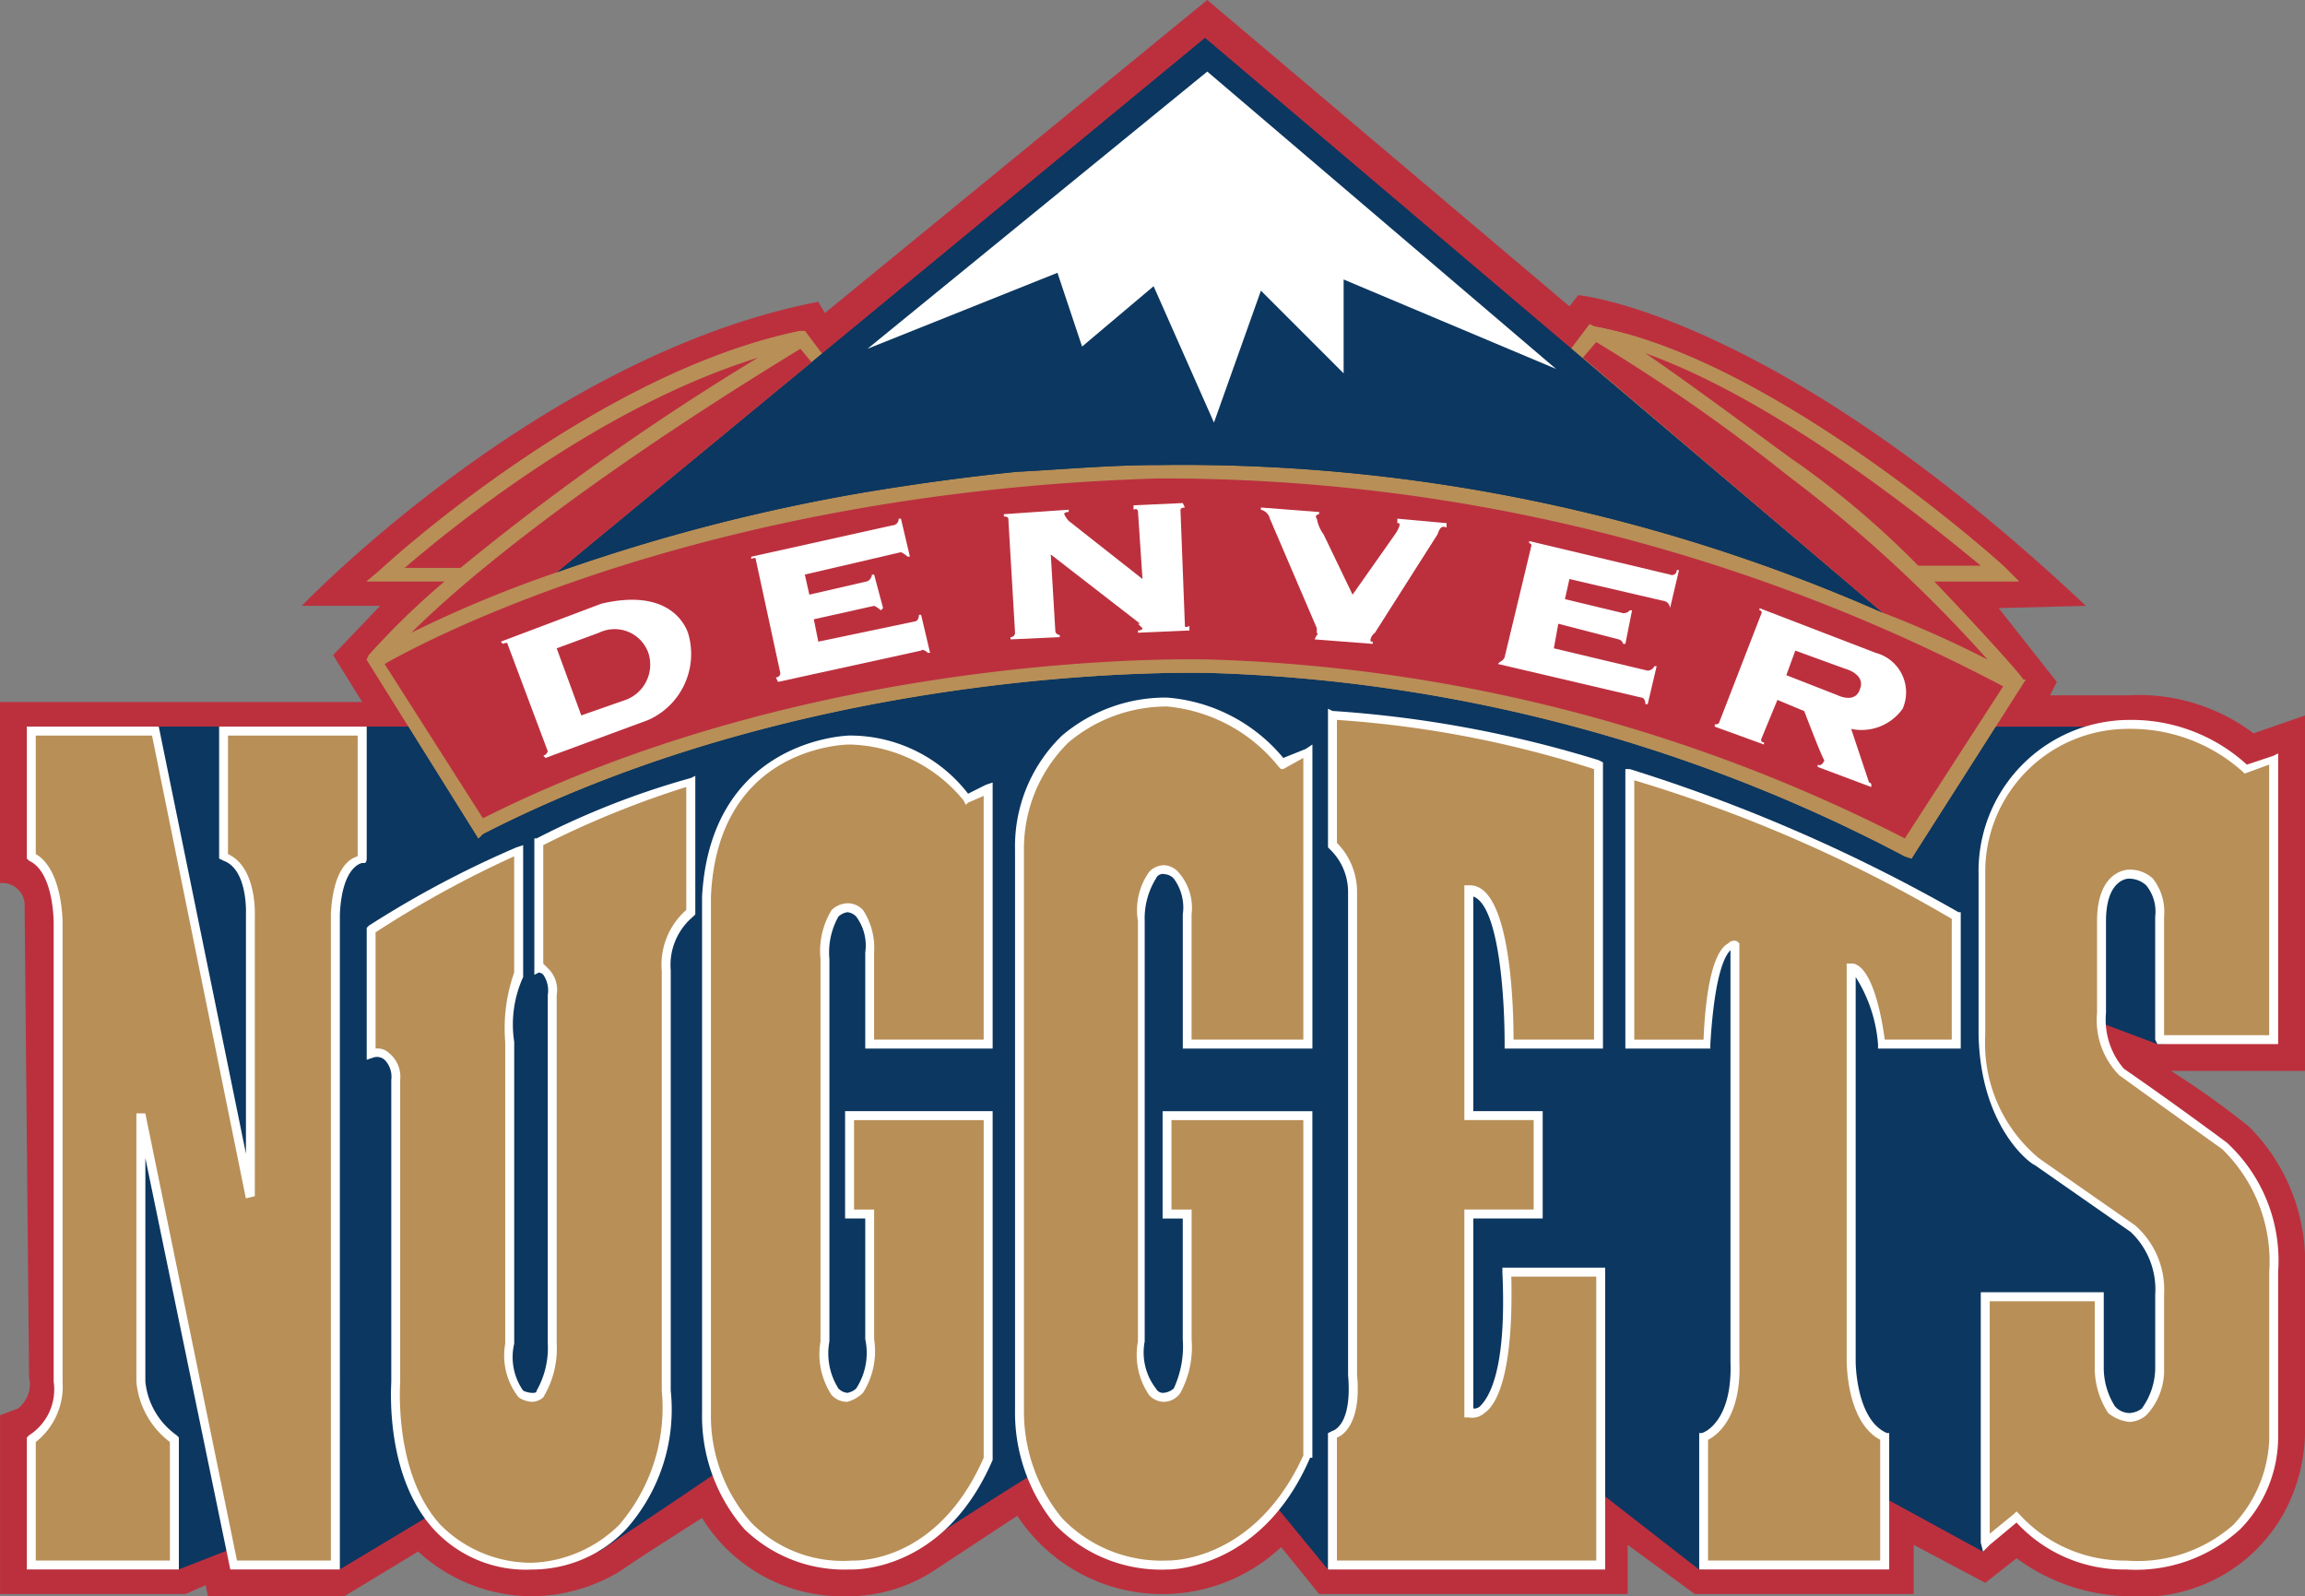
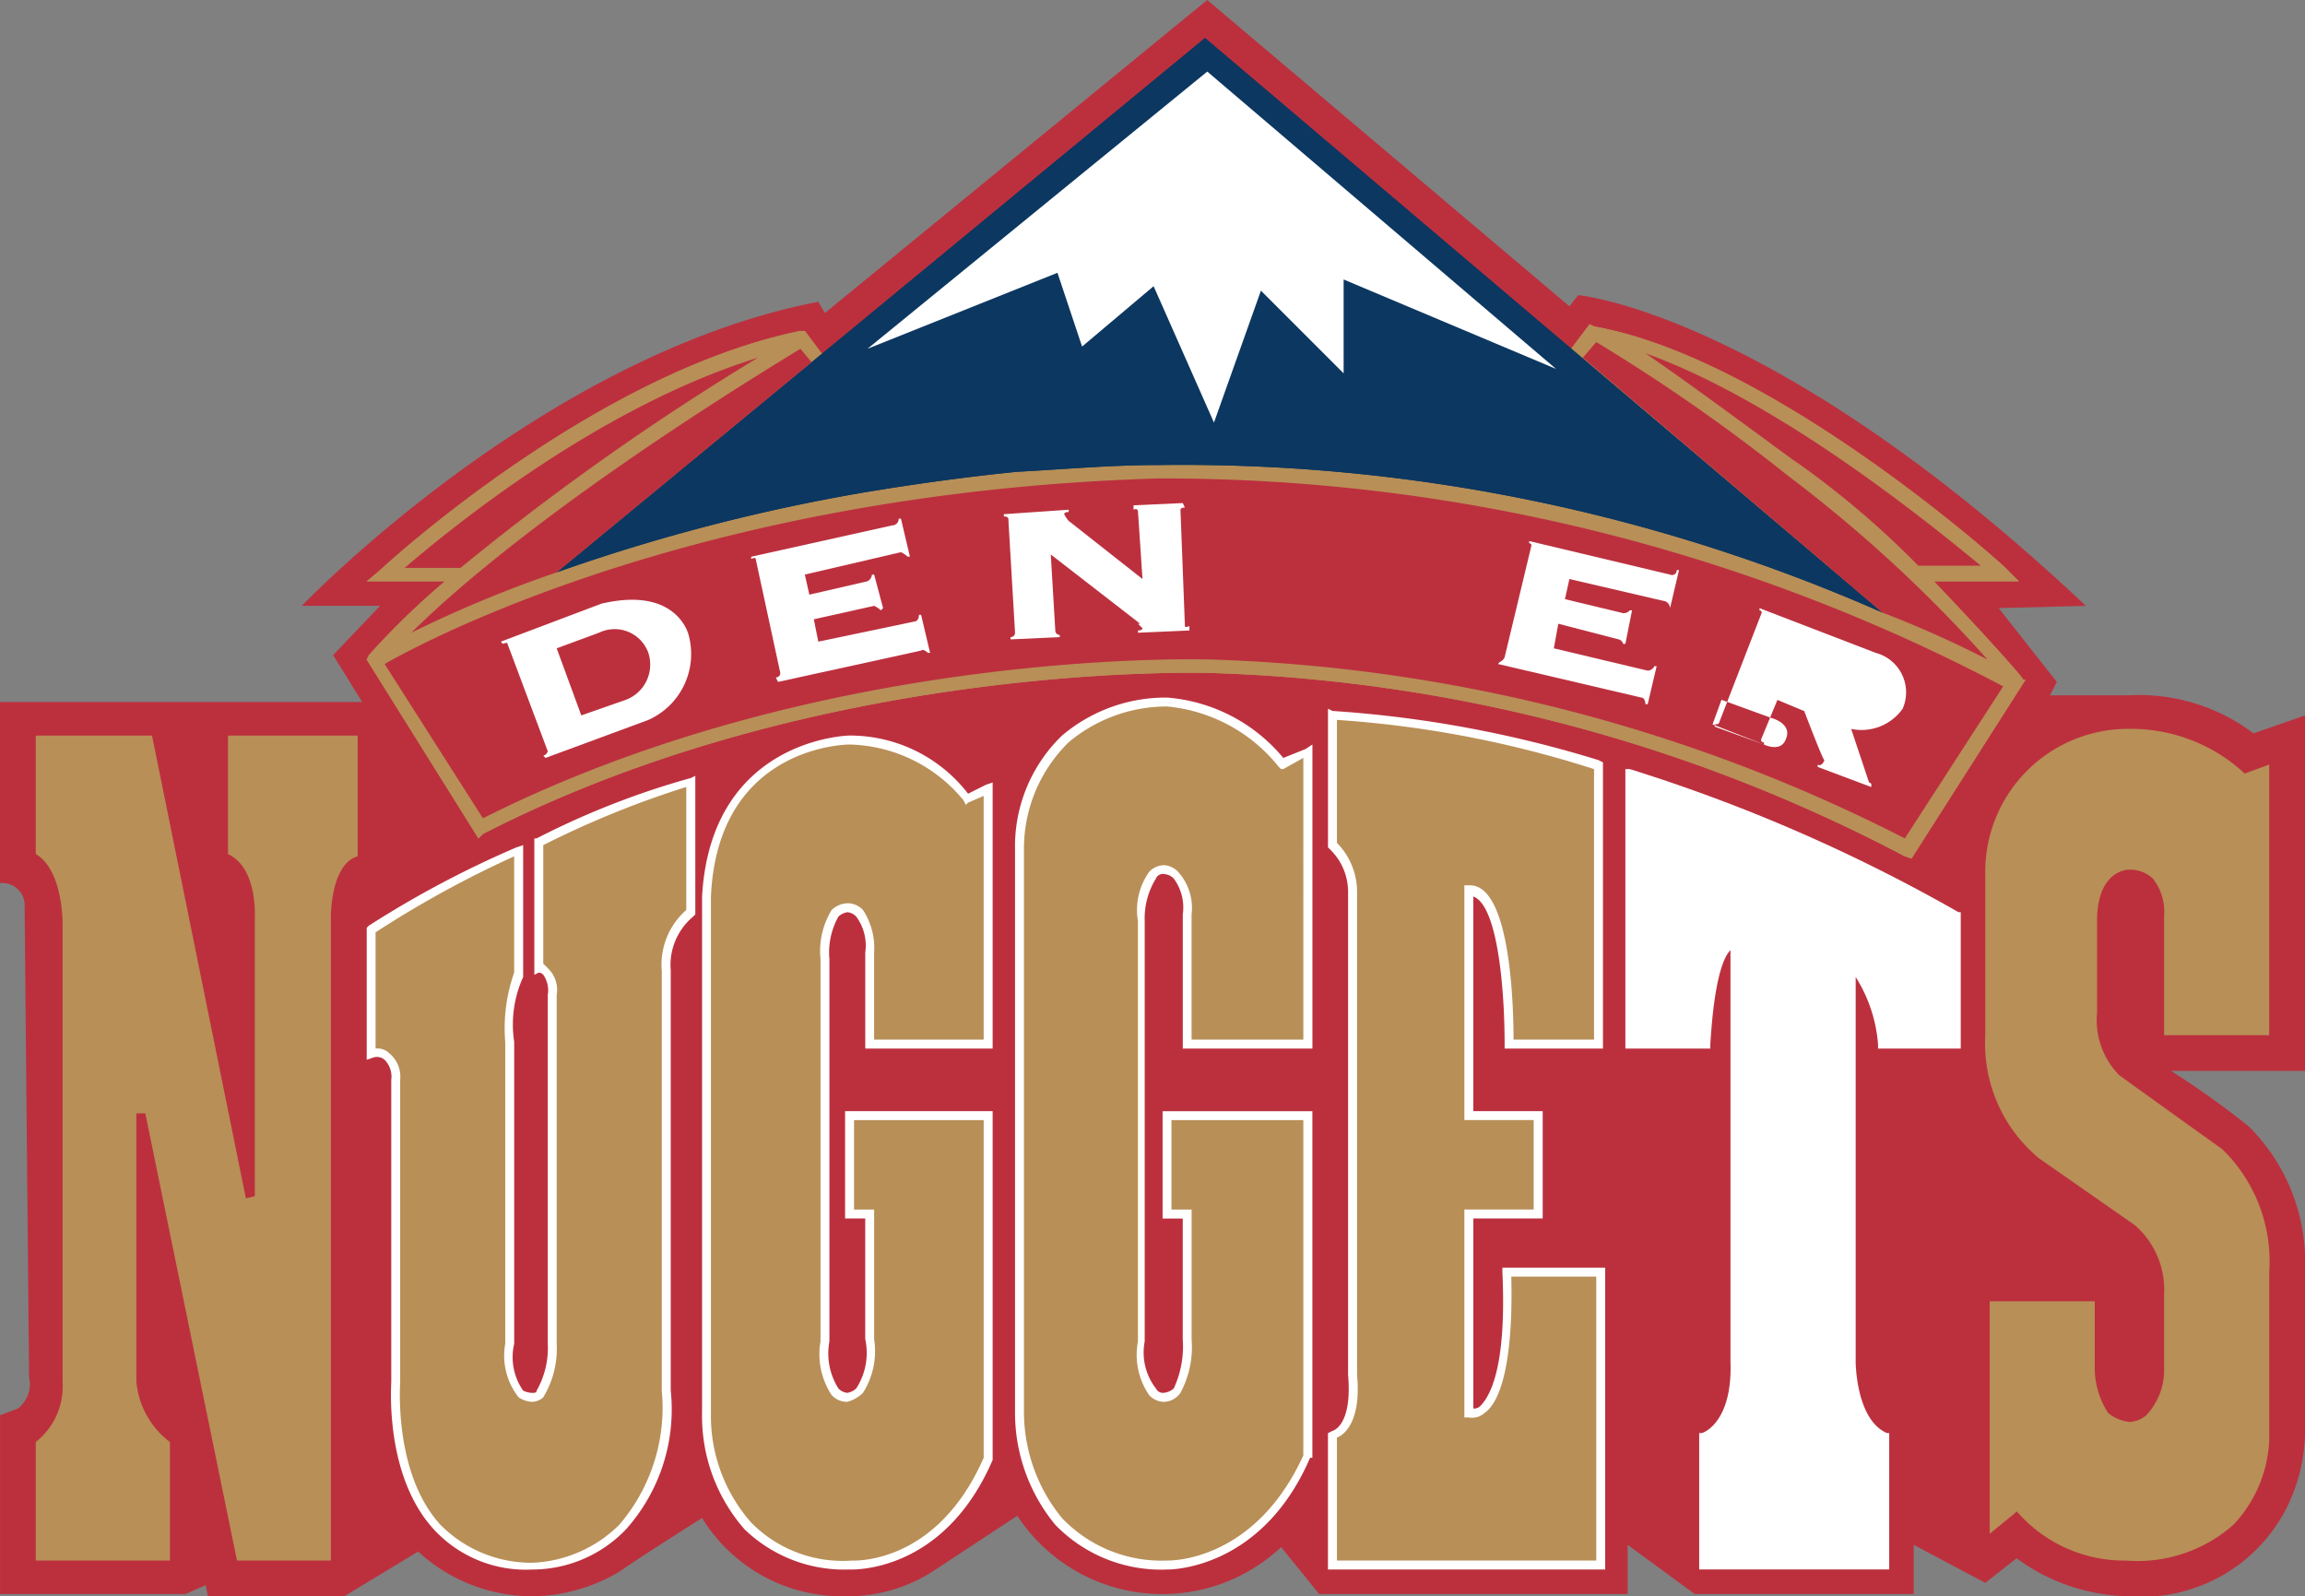
<svg xmlns="http://www.w3.org/2000/svg" id="Õ__1" data-name="Õº≤„_1" viewBox="0 0 68.248 47.268">
  <rect x="0" y="0" width="68.248" height="47.268" fill="#808080" stroke="none" />
  <defs>
    <style>.cls-1{fill:#bc303e;}.cls-1,.cls-2,.cls-3,.cls-4{fill-rule:evenodd;}.cls-2{fill:#0c3760;}.cls-3{fill:#b88f57;}.cls-4{fill:#fff;}</style>
  </defs>
  <title>93-03-Denver-Nuggets-Classic-2K</title>
  <path class="cls-1" d="M379.985,309.632l-1.524.53a5.637,5.637,0,0,0-3.706-1.126h-2.317l0.198-.397-1.721-2.185,2.582-.066c-9.201-8.671-15.027-9.201-15.027-9.201l-0.265.331-10.723-9.07-11.32,9.268-0.198-.331c-8.209,1.589-15.291,9.002-15.291,9.002H322.99L321.6,307.845l0.861,1.39H311.737v5.362a0.664,0.664,0,0,1,.729.728l0.132,13.901a0.911,0.911,0,0,1-.33.926l-0.53.199v5.295h5.494l0.596-.265,0.067,0.331h4.037l2.186-1.324a4.995,4.995,0,0,0,3.441,1.324,5.145,5.145,0,0,0,2.516-.728c0.662-.464,2.45-1.589,2.45-1.589a4.868,4.868,0,0,0,4.235,2.317,4.663,4.663,0,0,0,2.582-.728l2.516-1.655a5.139,5.139,0,0,0,7.812.927l1.125,1.39h9.135V334.19l1.986,1.456H368.4V334.19l2.119,1.125,0.926-.728a5.762,5.762,0,0,0,3.311,1.125,4.813,4.813,0,0,0,4.633-2.516,5.154,5.154,0,0,0,.597-2.316v-4.832a5.668,5.668,0,0,0-1.655-4.237,24.562,24.562,0,0,0-2.316-1.655h3.972V309.632h0Z" transform="translate(-311.737 -288.449)" />
-   <path class="cls-2" d="M379.125,319.23v-5.296h0V310.89l-0.927.332a4.938,4.938,0,0,0-3.442-1.324,4.096,4.096,0,0,1-.597.066h-6.156L347.416,305.13l-21.381,4.833H312.598v3.574h0v0.199h0l0.066,0.133,0.199,0.132c0.595,0.264.529,1.787,0.529,1.787l0.065,13.57c0,1.192.066,4.236,0.066,4.236l3.508,1.324,1.522-.596,3.244,0.596,2.648-1.589c0.86,0.265,4.434.728,5.03,1.059,0,0,3.377-2.251,3.441-2.317,0.596,0.596,5.165,1.92,6.422,1.92,0,0,2.25-1.456,2.913-1.853a4.185,4.185,0,0,0,4.037,2.714,4.442,4.442,0,0,0,3.244-1.788l1.522,1.854,8.01-.199V332.602l2.978,2.317,5.428-.199,0.067-1.92,2.912,1.589a1.26,1.26,0,0,1,.992-0.993,4.389,4.389,0,0,0,3.243,1.39A5.011,5.011,0,0,0,378,333.661a3.635,3.635,0,0,0,1.058-2.582v-4.898a4.468,4.468,0,0,0-1.456-3.773c-1.787-1.324-3.044-2.251-3.111-2.251a2.082,2.082,0,0,1-.463-1.39l1.588,0.596,3.51-.132h0Z" transform="translate(-311.737 -288.449)" />
  <path class="cls-3" d="M336.163,299.041l-0.596-.794h-0.132c-6.156,1.257-12.379,7.016-12.445,7.083l-0.396.331H324.91a22.992,22.992,0,0,0-2.251,2.185l-0.065.132,3.309,5.296,0.132-.132c10.062-5.164,21.448-4.766,21.58-4.766a47.075,47.075,0,0,1,20.52,5.428l0.198,0.067,3.377-5.296h-0.066c-0.066-.132-1.191-1.39-2.647-2.913h2.515l-0.397-.398c-0.265-.264-6.95-6.222-12.179-7.148l-0.134-.066-0.596.794-22.043.199h0Z" transform="translate(-311.737 -288.449)" />
  <path class="cls-3" d="M336.163,299.041l-0.596-.794h-0.132c-6.156,1.257-12.379,7.016-12.445,7.083l-0.396.331H324.91a22.992,22.992,0,0,0-2.251,2.185l-0.065.132,1.241,1.986h2.2l21.381-4.833,20.587,4.833h2.821l0.887-1.391h-0.066c-0.066-.132-1.191-1.39-2.647-2.913h2.515l-0.397-.398c-0.265-.264-6.95-6.222-12.179-7.148l-0.134-.066-0.596.794-22.043.199h0Z" transform="translate(-311.737 -288.449)" />
  <path class="cls-3" d="M323.835,309.963l2.068,3.31,0.132-.132c10.062-5.164,21.448-4.766,21.58-4.766a47.075,47.075,0,0,1,20.52,5.428l0.198,0.067,2.49-3.906h-2.821L347.416,305.13l-21.381,4.833h-2.2Z" transform="translate(-311.737 -288.449)" />
  <path class="cls-2" d="M337.422,303.013c1.588-.265,3.11-0.463,4.434-0.596,1.324-.067,2.714-0.199,4.17-0.199a51.324,51.324,0,0,1,21.447,4.369L347.416,289.575l-19.195,15.821a55.107,55.107,0,0,1,9.201-2.383h0Z" transform="translate(-311.737 -288.449)" />
  <polygon class="cls-2" points="46.524 10.325 35.679 1.126 24.347 10.466 24.426 10.592 46.469 10.393 46.524 10.325 46.524 10.325" />
  <path class="cls-2" d="M337.422,303.013c1.588-.265,3.11-0.463,4.434-0.596,1.324-.067,2.714-0.199,4.17-0.199a51.324,51.324,0,0,1,21.447,4.369l-9.214-7.816-0.054.07-22.043.199-0.088-.119-7.854,6.473a55.107,55.107,0,0,1,9.201-2.383h0Z" transform="translate(-311.737 -288.449)" />
  <path class="cls-1" d="M364.958,302.152c-0.132-.066-2.581-1.919-4.502-3.244,4.039,1.456,8.474,5.097,9.93,6.289h-1.853a26.322,26.322,0,0,0-3.575-3.045h0Z" transform="translate(-311.737 -288.449)" />
  <path class="cls-1" d="M323.719,305.263c1.39-1.191,5.759-4.766,10.459-6.222a75.81,75.81,0,0,0-8.805,6.222h-1.654Z" transform="translate(-311.737 -288.449)" />
  <path class="cls-1" d="M368.136,313.273a48.352,48.352,0,0,0-20.52-5.296c-0.132,0-11.452-.398-21.58,4.7l-2.912-4.568c1.389-.794,9.599-5.097,22.903-5.494a53.286,53.286,0,0,1,25.022,6.156l-2.913,4.502h0Z" transform="translate(-311.737 -288.449)" />
  <path class="cls-1" d="M335.435,298.776c-6.62,4.038-10.062,6.951-11.518,8.407a35.712,35.712,0,0,1,4.304-1.787l7.546-6.223-0.331-.397h0Z" transform="translate(-311.737 -288.449)" />
  <path class="cls-1" d="M367.474,306.587a31.935,31.935,0,0,1,3.111,1.39,40.916,40.916,0,0,0-5.891-5.428A53.526,53.526,0,0,0,359,298.577l-0.397.464,8.87,7.546h0Z" transform="translate(-311.737 -288.449)" />
  <path class="cls-4" d="M327.955,310.691l-1.191-3.177c0-.066-0.133,0-0.133,0l-0.066-.066,2.979-1.125c2.251-.529,2.582.927,2.582,0.927a2.139,2.139,0,0,1-1.192,2.515l-3.045,1.125-0.066-.066a0.188,0.188,0,0,0,.132-0.132h0Zm0.993-1.06,1.324-.463a1.115,1.115,0,0,0,.661-1.391,1.06,1.06,0,0,0-1.456-.596l-1.257.464,0.728,1.985h0Z" transform="translate(-311.737 -288.449)" />
  <path class="cls-4" d="M338.149,304.005a0.194,0.194,0,0,0,.198-0.199h0.066l0.265,1.125h-0.066a0.845,0.845,0,0,0-.198-0.133l-2.847.663,0.133,0.595,1.722-.397a0.244,0.244,0,0,0,.132-0.198h0.065l0.265,0.993-0.065.066a0.798,0.798,0,0,0-.199-0.133l-1.787.398,0.133,0.662,2.847-.596s0.132,0,.132-0.198H339.01l0.265,1.125H339.209s-0.133-.132-0.199-0.066l-4.236.927-0.066-.132a0.13,0.13,0,0,0,.133-0.132l-0.729-3.376c0-.066-0.132,0-0.132,0v-0.066l4.17-.927h0Z" transform="translate(-311.737 -288.449)" />
  <path class="cls-4" d="M345.497,306.918l-2.648-2.052,0.134,2.25a0.129,0.129,0,0,0,.131.132v0.066l-1.456.066v-0.066a0.13,0.13,0,0,0,.133-0.133l-0.199-3.376c0-.065-0.132-0.065-0.132-0.065v-0.067l1.92-.132v0.066s-0.133,0-.133.066a0.825,0.825,0,0,0,.133.199l2.185,1.721-0.133-1.986s0-.132-0.132-0.066V303.41l1.457-.066,0.064,0.132c-0.132,0-.132.066-0.132,0.066l0.132,3.442c0,0.066.133,0,.133,0v0.133l-1.522.066v-0.066s0.133,0,.133-0.067c-0.066-.066-0.133-0.132-0.133-0.132h0.066Z" transform="translate(-311.737 -288.449)" />
  <path class="cls-4" d="M361.185,305.462a0.139,0.139,0,0,0,.198-0.133H361.45l-0.265,1.125h0a0.235,0.235,0,0,0-.133-0.199l-2.847-.662-0.132.596,1.654,0.397a0.23,0.23,0,0,0,.266-0.066H360.06l-0.198.993h-0.065a0.188,0.188,0,0,0-.133-0.133l-1.788-.463-0.132.728,2.78,0.661a0.234,0.234,0,0,0,.198-0.132h0.066l-0.265,1.125h-0.067s0-.198-0.131-0.198l-4.237-.993,0.066-.066a0.25,0.25,0,0,0,.133-0.132l0.794-3.31a0.065,0.065,0,0,0-.067-0.066v-0.065l4.171,0.993h0Z" transform="translate(-311.737 -288.449)" />
-   <path class="cls-4" d="M363.966,310.493l-1.457-.529v-0.066c0.134,0,.134-0.066.134-0.066l1.257-3.244a0.065,0.065,0,0,0-.066-0.066v-0.066l3.442,1.324a1.208,1.208,0,0,1,.795,1.655,1.494,1.494,0,0,1-1.523.596l0.53,1.589a0.065,0.065,0,0,1,.066.066v0.066l-1.588-.595v-0.066c0.131,0.066.198-.132,0.198-0.132-0.067-.066-0.596-1.456-0.596-1.456l-0.794-.331-0.464,1.125c-0.066.133,0.066,0.133,0.066,0.133v0.066h0Zm2.185-1.457s0.529,0.265.661-.198c0,0,.199-0.397-0.463-0.596l-1.456-.53-0.265.728,1.522,0.595h0Z" transform="translate(-311.737 -288.449)" />
-   <path class="cls-4" d="M350.727,307.05l-1.39-3.244a0.358,0.358,0,0,0-.266-0.265V303.476l1.722,0.132v0.066c-0.066,0-.133.067-0.066,0.132a1.117,1.117,0,0,0,.198.463l0.86,1.787,1.258-1.787a0.918,0.918,0,0,0,.133-0.265c0-.066,0-0.066-0.065-0.066v-0.132l1.456,0.132v0.132c-0.133-.066-0.199,0-0.266.199l-1.853,2.913a0.352,0.352,0,0,0-.133.199c0,0.066,0,.066.066,0.066v0.066l-1.721-.133,0.066-.132c0.066,0,0-.066,0-0.066V307.05h0Z" transform="translate(-311.737 -288.449)" />
+   <path class="cls-4" d="M363.966,310.493l-1.457-.529v-0.066c0.134,0,.134-0.066.134-0.066l1.257-3.244a0.065,0.065,0,0,0-.066-0.066v-0.066l3.442,1.324a1.208,1.208,0,0,1,.795,1.655,1.494,1.494,0,0,1-1.523.596l0.53,1.589a0.065,0.065,0,0,1,.066.066v0.066l-1.588-.595v-0.066c0.131,0.066.198-.132,0.198-0.132-0.067-.066-0.596-1.456-0.596-1.456l-0.794-.331-0.464,1.125c-0.066.133,0.066,0.133,0.066,0.133v0.066h0Zs0.529,0.265.661-.198c0,0,.199-0.397-0.463-0.596l-1.456-.53-0.265.728,1.522,0.595h0Z" transform="translate(-311.737 -288.449)" />
  <polygon class="cls-4" points="46.072 10.923 39.783 8.275 39.783 11.055 37.334 8.606 35.944 12.512 34.157 8.474 32.039 10.261 31.31 8.077 25.685 10.327 35.746 2.119 46.072 10.923 46.072 10.923" />
-   <path class="cls-4" d="M322.461,309.963h-4.236v3.906l0.132,0.065c0.728,0.265.662,1.589,0.662,1.589v7.083l-2.581-12.643h-3.906v3.906l0.066,0.065c0.728,0.331.728,1.788,0.728,1.853v13.57a1.607,1.607,0,0,1-.728,1.588l-0.066.066v3.906h4.501v-3.906l-0.065-.066a2.213,2.213,0,0,1-.927-1.588v-6.62l2.515,12.18h3.244V315.523c0.066-1.456.662-1.522,0.662-1.522h0.066c0.067,0,.067-0.132.067-0.132v-3.906h-0.133Z" transform="translate(-311.737 -288.449)" />
  <path class="cls-4" d="M332.191,311.485a24.048,24.048,0,0,0-4.566,1.788h-0.067v4.038l0.132-.066a0.209,0.209,0,0,1,.134.066,0.819,0.819,0,0,1,.132.596v10.327a2.55,2.55,0,0,1-.33,1.389c0,0.067-.067.067-0.134,0.067h0a0.655,0.655,0,0,1-.265-0.067,1.73,1.73,0,0,1-.265-1.389v-8.937a3.394,3.394,0,0,1,.265-1.92h0v-3.905l-0.198.066a29.899,29.899,0,0,0-4.369,2.317l-0.065.066v3.906l0.198-.067a0.345,0.345,0,0,1,.331.067,0.713,0.713,0,0,1,.198.595v8.937c0,0.132-.198,2.78,1.258,4.37a3.699,3.699,0,0,0,2.912,1.191,3.841,3.841,0,0,0,2.781-1.191,5.326,5.326,0,0,0,1.324-4.106V317.179a1.862,1.862,0,0,1,.661-1.589l0.066-.066v-4.104l-0.133.065h0Z" transform="translate(-311.737 -288.449)" />
  <path class="cls-4" d="M340.93,311.684l-0.529.265a4.42,4.42,0,0,0-3.509-1.722s-4.104.066-4.368,4.767v15.291a5.083,5.083,0,0,0,1.257,3.443,4.247,4.247,0,0,0,3.111,1.191c0.065,0,2.78.132,4.236-3.243h0V321.349h-4.369v3.177h0.597v3.574a1.935,1.935,0,0,1-.266,1.457,0.504,0.504,0,0,1-.264.132,0.41,0.41,0,0,1-.266-0.132,1.943,1.943,0,0,1-.265-1.391V316.848a2.175,2.175,0,0,1,.265-1.258,0.503,0.503,0,0,1,.266-0.132,0.409,0.409,0,0,1,.264.132,1.435,1.435,0,0,1,.266,1.06v2.846h3.772v-7.878l-0.198.066h0Z" transform="translate(-311.737 -288.449)" />
  <path class="cls-4" d="M350.396,310.625l-0.662.265a4.975,4.975,0,0,0-3.442-1.787,4.745,4.745,0,0,0-3.11,1.125,4.558,4.558,0,0,0-1.391,3.377v16.615a5.212,5.212,0,0,0,1.192,3.376,4.36,4.36,0,0,0,3.309,1.324s2.78,0.066,4.236-3.31h0.067v-10.26h-4.435v3.177h0.597v3.574a2.966,2.966,0,0,1-.266,1.457,0.511,0.511,0,0,1-.331.132,0.236,0.236,0,0,1-.199-0.132,1.74,1.74,0,0,1-.331-1.391V315.722a2.247,2.247,0,0,1,.331-1.258,0.225,0.225,0,0,1,.265-0.132,0.412,0.412,0,0,1,.266.132,1.438,1.438,0,0,1,.266,1.059v3.972h3.838v-9.003l-0.198.132h0Z" transform="translate(-311.737 -288.449)" />
  <path class="cls-4" d="M356.221,325.982v0.132c0.133,2.914-.398,3.708-0.662,3.972a0.242,0.242,0,0,1-.198.066v-5.627h2.053v-3.177H355.36v-6.355c0.728,0.264.927,2.78,0.927,4.369v0.133h2.912v-8.474l-0.132-.066a34.265,34.265,0,0,0-7.878-1.456l-0.132-.066v4.104l0.066,0.067a1.751,1.751,0,0,1,.529,1.257V329.16c0.132,1.523-.464,1.655-0.464,1.655l-0.132.066v4.038h8.208v-8.937h-3.045Z" transform="translate(-311.737 -288.449)" />
  <path class="cls-4" d="M369.725,315.457a49.162,49.162,0,0,0-9.73-4.236h-0.133v8.274h2.516v-0.133c0.132-2.184.464-2.648,0.596-2.78h0v12.18c0.066,1.787-.795,2.118-0.859,2.118h-0.067v4.038h5.626v-4.038h-0.066c-0.927-.397-0.927-2.118-0.927-2.118V317.377a4.351,4.351,0,0,1,.662,1.986v0.133h2.449V315.457h-0.066Z" transform="translate(-311.737 -288.449)" />
-   <path class="cls-4" d="M379.058,310.824l-0.794.265a5.063,5.063,0,0,0-3.508-1.324,4.475,4.475,0,0,0-4.436,4.568v4.767c0.065,2.78,1.589,3.838,1.655,3.838l2.847,1.986a2.337,2.337,0,0,1,.728,1.854v2.184a2.063,2.063,0,0,1-.397,1.191,0.671,0.671,0,0,1-.331.132h-0.066a0.575,0.575,0,0,1-.399-0.199,2.132,2.132,0,0,1-.33-1.192V326.71h-3.642v7.414l0.067,0.265,0.198-.199,0.794-.661a4.316,4.316,0,0,0,3.243,1.39,4.57,4.57,0,0,0,3.377-1.191,3.89,3.89,0,0,0,1.125-2.648v-4.965a4.749,4.749,0,0,0-1.522-3.838c-1.787-1.324-3.045-2.185-3.045-2.185a2.216,2.216,0,0,1-.529-1.655v-2.714c0-1.258.662-1.258,0.662-1.258a0.751,0.751,0,0,1,.529.198,1.228,1.228,0,0,1,.265.927V319.23l0.065,0.132H379.19v-8.606l-0.133.067h0Z" transform="translate(-311.737 -288.449)" />
  <path class="cls-3" d="M321.534,315.523v19.131h-2.78l-2.714-13.24h-0.265v7.944a2.517,2.517,0,0,0,.993,1.787v3.509h-3.972v-3.509a2.095,2.095,0,0,0,.794-1.787v-13.57c0-.066,0-1.588-0.794-2.052v-3.508h3.442l2.779,13.703,0.265-.066v-8.275c0-.066.066-1.456-0.794-1.853v-3.508h3.839v3.575c-0.265.067-.729,0.398-0.794,1.721h0Z" transform="translate(-311.737 -288.449)" />
  <path class="cls-3" d="M331.331,317.179v12.444a5.323,5.323,0,0,1-1.258,3.972,3.875,3.875,0,0,1-2.582,1.125,3.791,3.791,0,0,1-2.714-1.125c-1.391-1.523-1.191-4.17-1.191-4.236v-8.937a0.9,0.9,0,0,0-.331-0.794,0.486,0.486,0,0,0-.398-0.132v-3.442a31.091,31.091,0,0,1,4.104-2.251v3.442a4.955,4.955,0,0,0-.265,2.052v8.937a1.996,1.996,0,0,0,.397,1.588,0.787,0.787,0,0,0,.397.133,0.51,0.51,0,0,0,.332-0.133,2.772,2.772,0,0,0,.398-1.588V317.907a0.888,0.888,0,0,0-.266-0.795c-0.066-.066-0.066-0.066-0.132-0.132v-3.508a27.83,27.83,0,0,1,4.235-1.722v3.641a2.16,2.16,0,0,0-.728,1.788h0Z" transform="translate(-311.737 -288.449)" />
  <path class="cls-3" d="M337.288,315.391a0.62,0.62,0,0,0-.462-0.198,0.712,0.712,0,0,0-.464.198,2.331,2.331,0,0,0-.331,1.457v11.319a2.195,2.195,0,0,0,.331,1.589,0.62,0.62,0,0,0,.464.199,1.069,1.069,0,0,0,.462-0.265,2.307,2.307,0,0,0,.331-1.589v-3.839h-0.595v-2.648h3.839v9.996c-1.39,3.177-3.839,3.045-3.906,3.045a3.8,3.8,0,0,1-2.978-1.125,4.768,4.768,0,0,1-1.192-3.244v-15.291c0.198-4.436,3.972-4.502,4.104-4.502a4.488,4.488,0,0,1,3.376,1.655l0.066,0.132,0.066-.066,0.463-.199V319.23h-3.244v-2.581a2.045,2.045,0,0,0-.331-1.259h0Z" transform="translate(-311.737 -288.449)" />
  <path class="cls-3" d="M346.622,314.265a0.616,0.616,0,0,0-.398-0.198,0.603,0.603,0,0,0-.463.198,1.952,1.952,0,0,0-.331,1.457v12.444a2.116,2.116,0,0,0,.331,1.589,0.615,0.615,0,0,0,.398.199,0.604,0.604,0,0,0,.529-0.265,2.861,2.861,0,0,0,.331-1.589v-3.839h-0.596v-2.648h3.904v9.93c-1.456,3.177-3.971,3.111-4.037,3.111a4.078,4.078,0,0,1-3.11-1.258,4.973,4.973,0,0,1-1.125-3.177V313.604a4.409,4.409,0,0,1,1.323-3.177,4.52,4.52,0,0,1,2.912-1.06,4.793,4.793,0,0,1,3.31,1.788l0.067,0.066h0.065l0.595-.332V319.23h-3.309v-3.707a1.59,1.59,0,0,0-.397-1.258h0Z" transform="translate(-311.737 -288.449)" />
  <path class="cls-3" d="M351.918,329.16V314.861a2.066,2.066,0,0,0-.596-1.456v-3.641a31.719,31.719,0,0,1,7.613,1.457V319.23h-2.384c0-.86-0.066-4.501-1.258-4.568h-0.198v6.951h2.052v2.648h-2.052v6.156h0.132a0.538,0.538,0,0,0,.464-0.132c0.397-.265.86-1.257,0.794-4.038H359v8.407h-7.678v-3.641c0.198-.066.728-0.463,0.596-1.853h0Z" transform="translate(-311.737 -288.449)" />
-   <path class="cls-3" d="M366.614,316.979H366.415v11.717c0,0.133,0,1.854.992,2.383v3.575H362.31V331.08c0.265-.133.993-0.662,0.928-2.317V316.384l-0.067-.065a0.232,0.232,0,0,0-.265.065c-0.398.199-.662,1.192-0.729,2.847H360.126v-7.679a42.85,42.85,0,0,1,9.4,4.104V319.23H367.541c-0.067-.53-0.332-2.119-0.927-2.251h0Z" transform="translate(-311.737 -288.449)" />
  <path class="cls-3" d="M375.483,314.464a0.991,0.991,0,0,0-.728-0.265s-0.927,0-.927,1.522v2.714a2.32,2.32,0,0,0,.661,1.853s1.192,0.861,3.045,2.185a4.641,4.641,0,0,1,1.392,3.64V331.08a3.892,3.892,0,0,1-1.061,2.515,4.292,4.292,0,0,1-3.178,1.06,4.212,4.212,0,0,1-3.177-1.39l-0.066-.067-0.065.067-0.729.596v-6.884h3.11v1.919a2.445,2.445,0,0,0,.398,1.391,1.179,1.179,0,0,0,.663.265h-0.066a0.839,0.839,0,0,0,.529-0.198,1.939,1.939,0,0,0,.529-1.39v-2.184a2.536,2.536,0,0,0-.86-2.052l-2.847-1.986a4.42,4.42,0,0,1-1.588-3.64V314.332a4.231,4.231,0,0,1,4.236-4.303,4.957,4.957,0,0,1,3.375,1.258l0.067,0.066,0.729-.265v8.01h-3.112v-3.509a1.595,1.595,0,0,0-.331-1.125h0Z" transform="translate(-311.737 -288.449)" />
</svg>